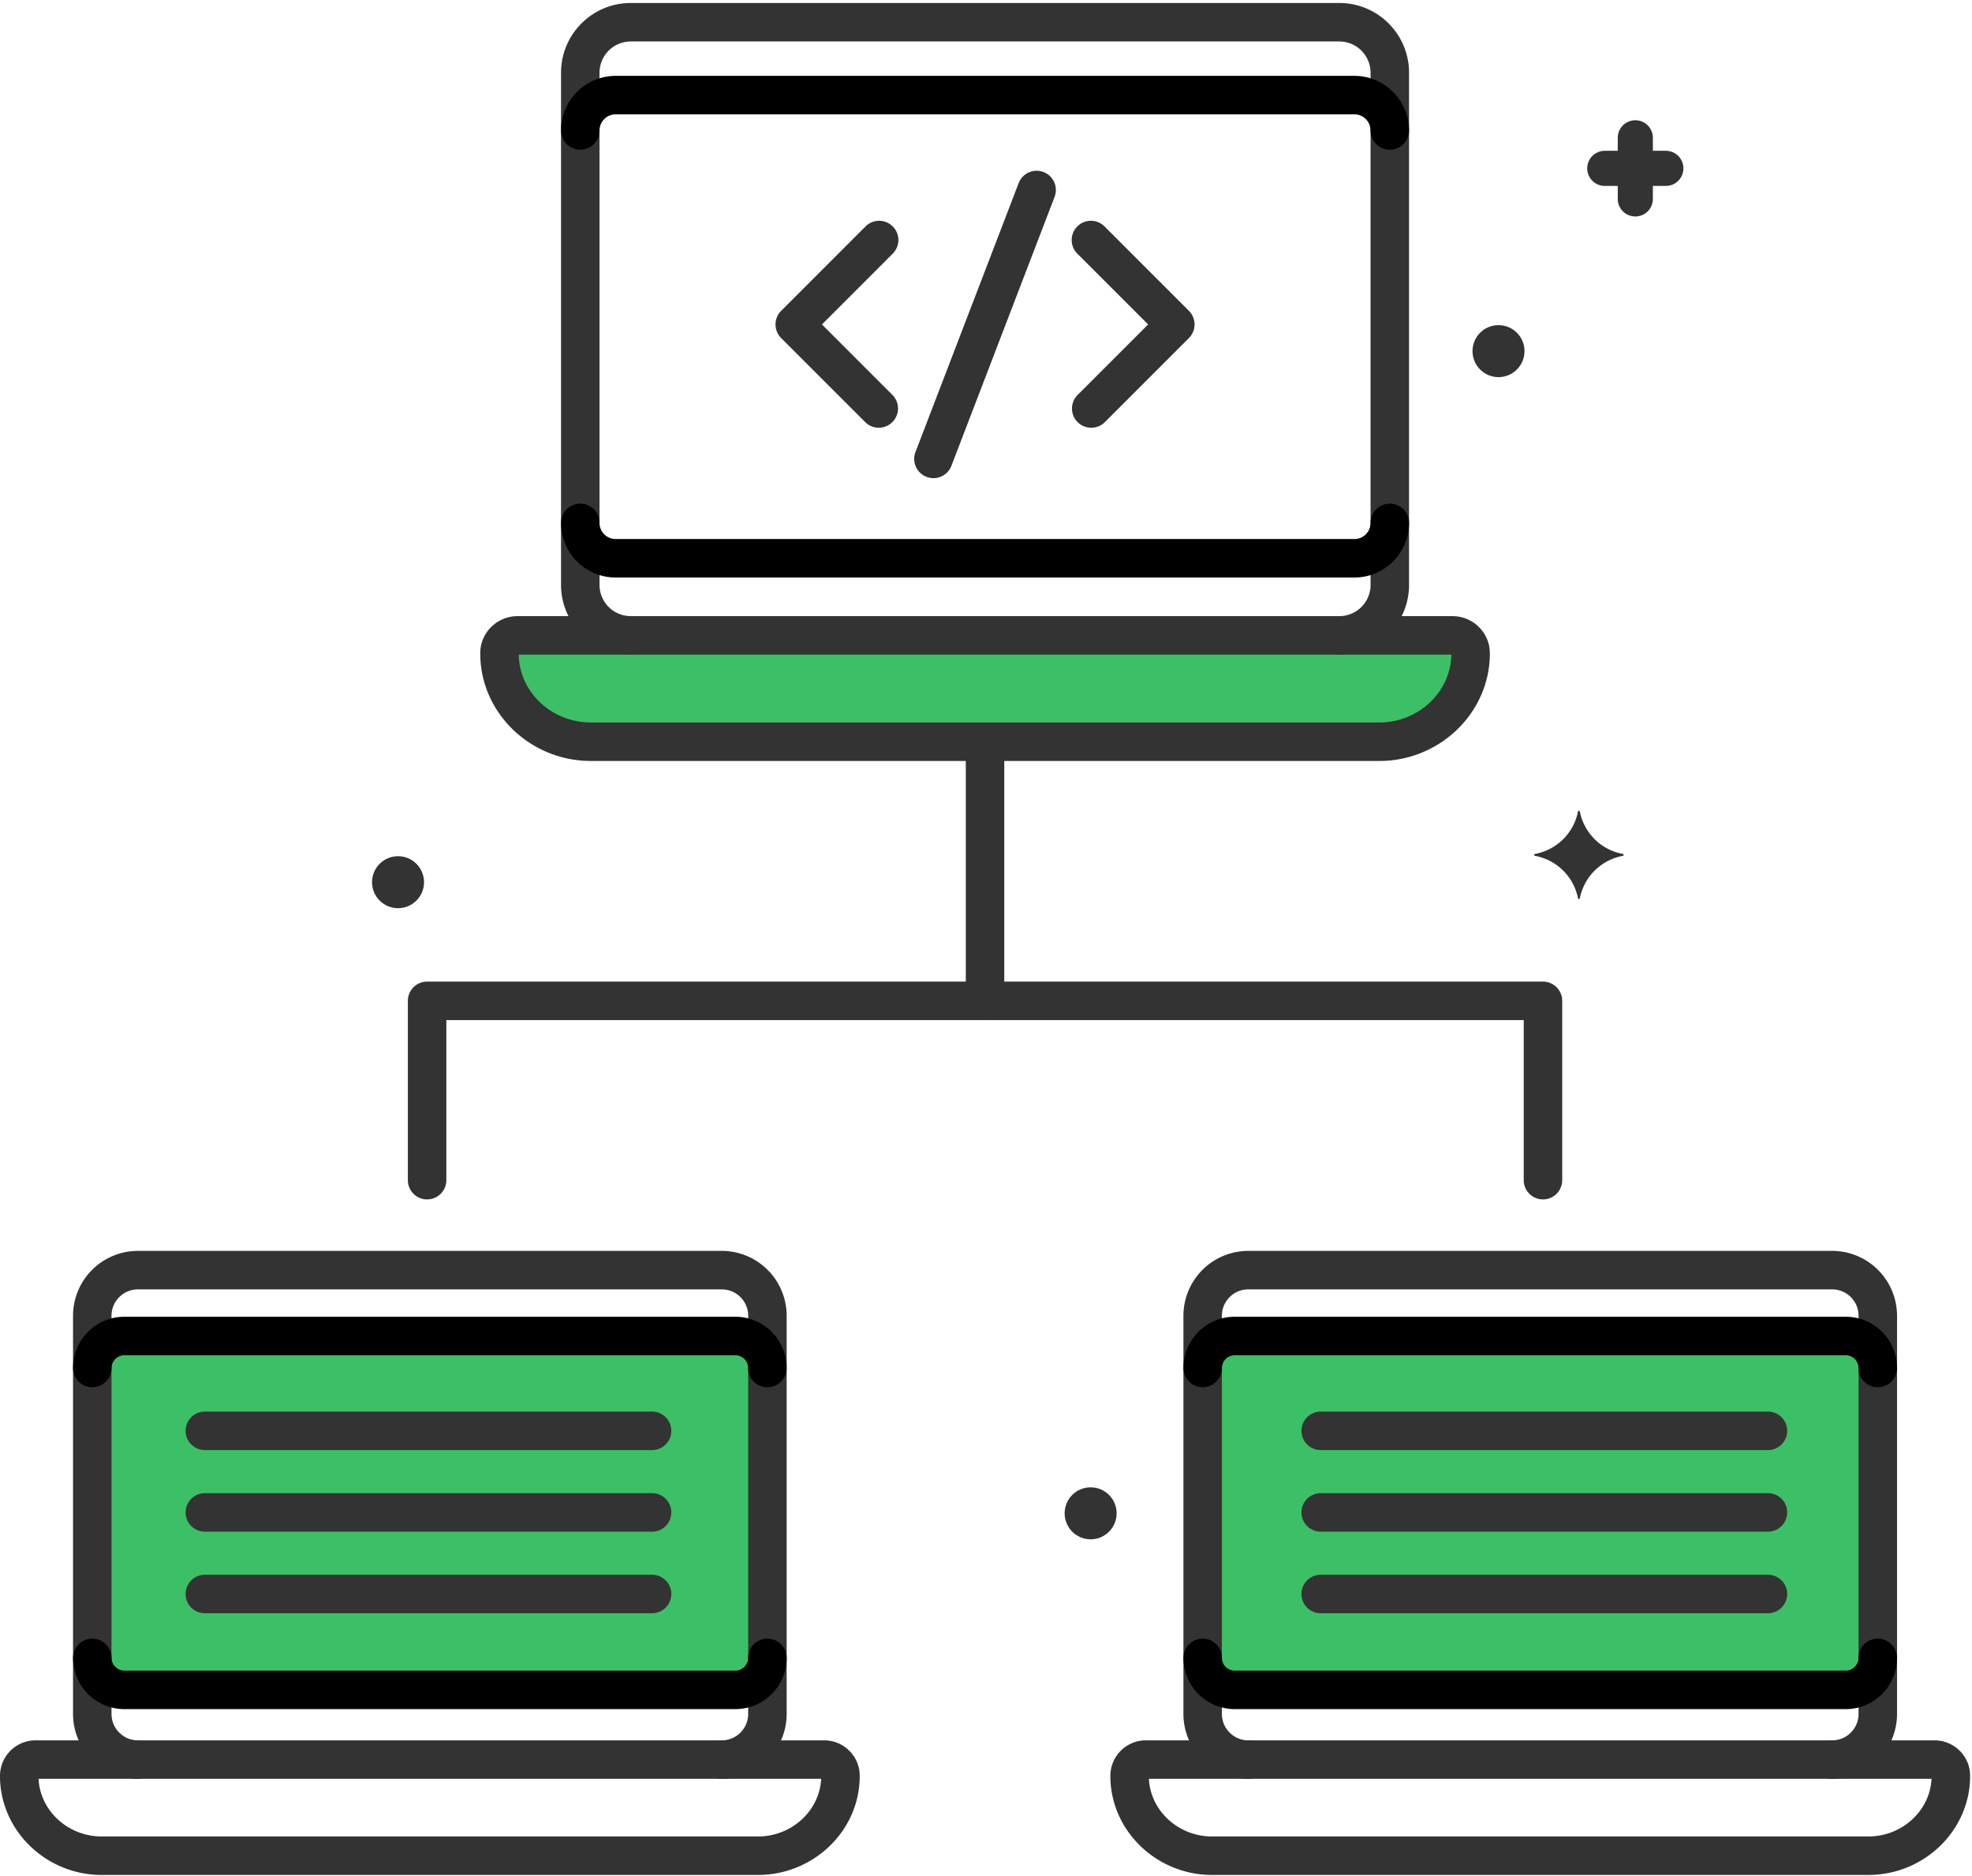
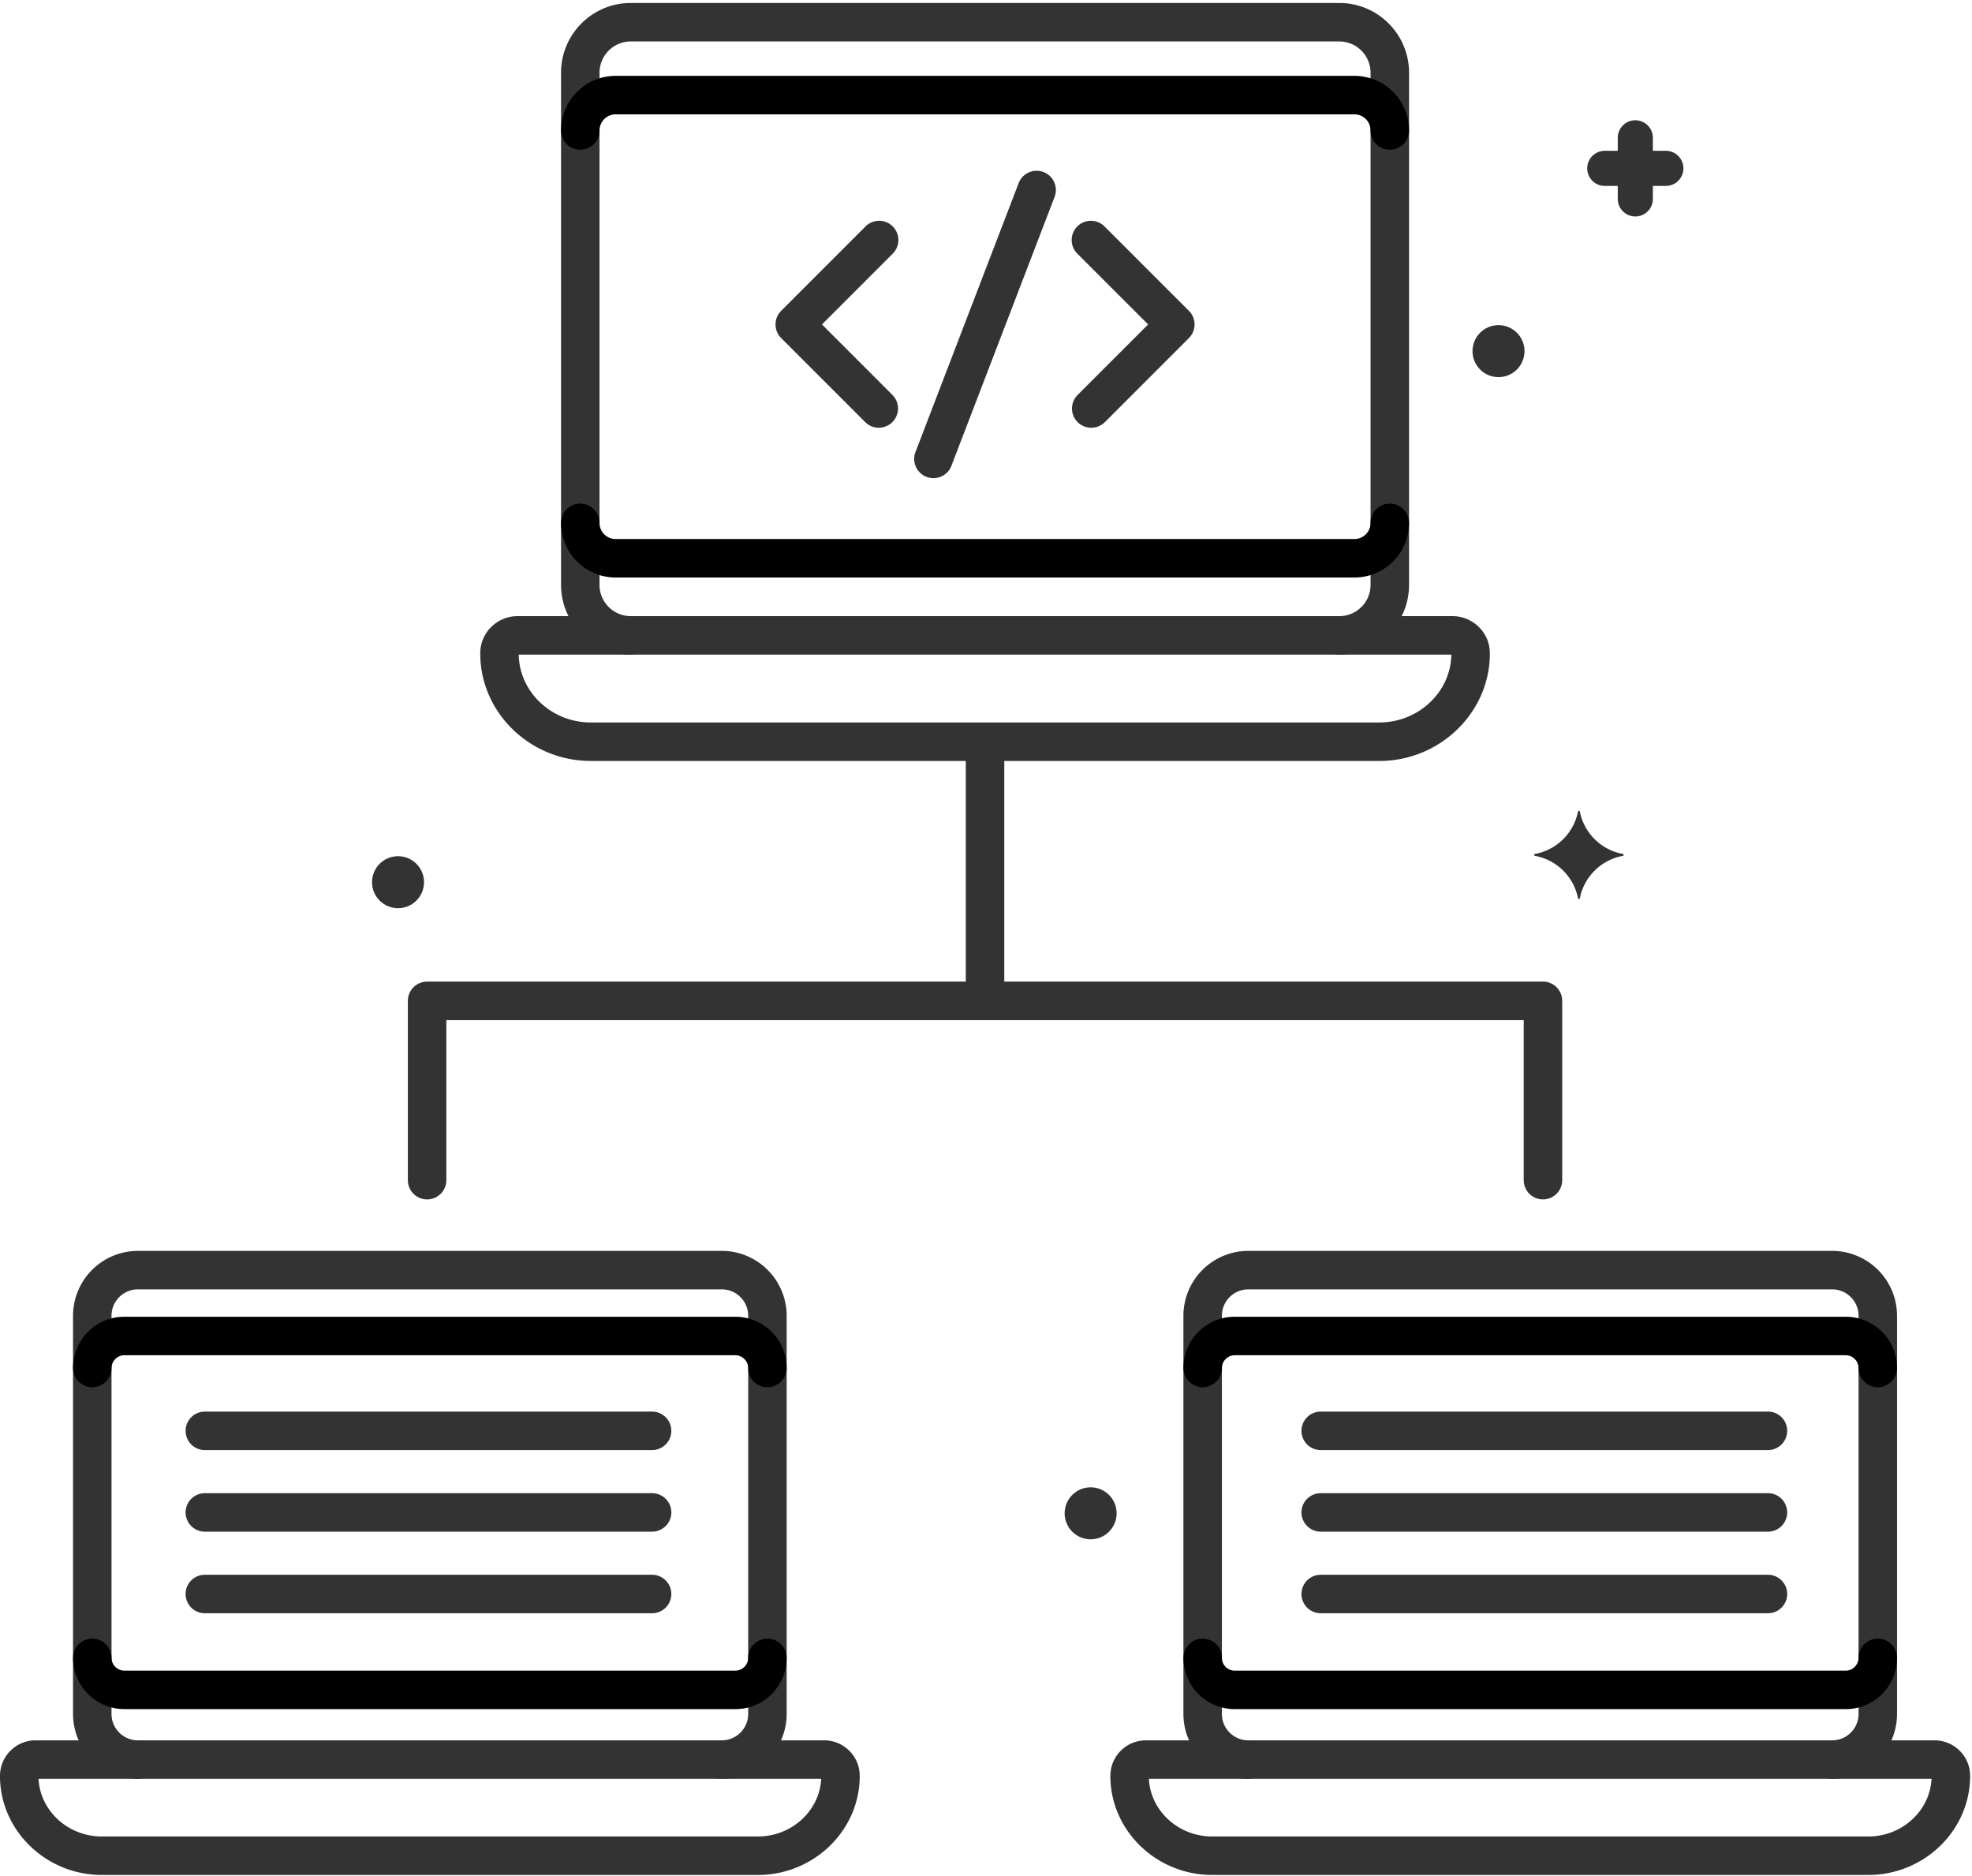
<svg xmlns="http://www.w3.org/2000/svg" width="82" height="78">
  <g fill="none">
-     <path d="M60.397 26.417H21.523a.749.749 0 00-.753.735v.076c.03 2.024 1.77 3.61 3.794 3.61h32.792c2.024 0 3.763-1.586 3.794-3.61v-.076a.749.749 0 00-.753-.735zM30.58 55.547H5.168c-.732 0-1.33.598-1.33 1.33V68.93c0 .732.598 1.33 1.33 1.33h25.413c.732 0 1.33-.598 1.33-1.33V56.877c0-.732-.599-1.33-1.33-1.33zm46.172 0H51.339c-.732 0-1.33.598-1.33 1.33V68.93c0 .732.598 1.33 1.33 1.33h25.413c.732 0 1.33-.598 1.33-1.33V56.877c0-.732-.598-1.33-1.33-1.33z" fill="#3CC065" />
    <path d="M57.356 31.638H24.564c-2.496 0-4.557-1.973-4.593-4.397l-.001-.093c.004-.844.7-1.531 1.553-1.531h38.874c.853 0 1.55.687 1.554 1.532v.09c-.038 2.426-2.099 4.4-4.595 4.4zM21.57 27.217c.025 1.557 1.367 2.821 2.994 2.821h32.792c1.627 0 2.97-1.266 2.994-2.821H21.57zm42.59 22.651a.8.8 0 01-.8-.8v-6.656h-44.8v6.656a.8.8 0 11-1.6 0v-7.456a.8.8 0 01.8-.8h46.4a.8.8 0 01.8.8v7.456a.8.8 0 01-.8.8z" fill="#333" />
    <path d="M40.96 42.412a.8.8 0 01-.8-.8V31.005a.8.8 0 111.6 0v10.607a.8.8 0 01-.8.8zm-4.418-24.628a.798.798 0 01-.565-.234l-3.495-3.495a.8.8 0 010-1.131l3.495-3.496a.8.8 0 111.13 1.132l-2.928 2.929 2.929 2.93a.8.8 0 01-.566 1.365zm8.836 0a.798.798 0 01-.566-1.365l2.93-2.93-2.93-2.929a.8.8 0 111.131-1.131l3.495 3.495a.8.8 0 010 1.131l-3.495 3.496a.8.8 0 01-.565.233zm-6.563 2.096a.8.8 0 01-.747-1.087l4.29-11.18a.799.799 0 111.494.573l-4.29 11.18a.8.8 0 01-.747.514zm-11.7 40.41H8.518a.8.8 0 110-1.6h18.597a.8.8 0 110 1.6zm0 3.392H8.518a.8.8 0 110-1.6h18.597a.8.8 0 110 1.6zm0 3.392H8.518a.8.8 0 110-1.6h18.597a.8.8 0 110 1.6zm46.4-6.784H54.918a.8.8 0 110-1.6h18.597a.8.8 0 110 1.6zm0 3.392H54.918a.8.8 0 110-1.6h18.597a.8.8 0 110 1.6zm0 3.392H54.918a.8.8 0 110-1.6h18.597a.8.8 0 110 1.6zm-6.029-31.569a2.234 2.234 0 01-1.791-1.754.04.04 0 00-.08 0 2.235 2.235 0 01-1.79 1.754.04.04 0 000 .078 2.234 2.234 0 011.79 1.755.04.04 0 00.08 0 2.235 2.235 0 011.79-1.755.04.04 0 000-.078zM66.73 6.27h.54v-.54a.73.73 0 111.46 0v.54h.54a.73.73 0 110 1.46h-.54v.54a.73.73 0 11-1.46 0v-.54h-.54a.73.73 0 110-1.46z" fill="#333" />
    <circle fill="#333" cx="62.311" cy="14.599" r="1.081" />
    <circle fill="#333" cx="45.351" cy="62.919" r="1.081" />
    <circle fill="#333" cx="16.551" cy="36.679" r="1.081" />
    <path d="M55.693 27.217a.8.8 0 110-1.6 1.3 1.3 0 001.298-1.298V3.023a1.3 1.3 0 00-1.298-1.299H26.227a1.3 1.3 0 00-1.298 1.299v21.296a1.3 1.3 0 001.298 1.298.8.8 0 110 1.6 2.902 2.902 0 01-2.898-2.898V3.023c0-1.598 1.3-2.899 2.898-2.899h29.466c1.598 0 2.898 1.3 2.898 2.899v21.296c0 1.598-1.3 2.898-2.898 2.898z" fill="#333" />
    <path d="M56.32 24.012H25.6a2.274 2.274 0 01-2.271-2.272.8.8 0 111.6 0c0 .37.301.672.672.672h30.718c.37 0 .672-.301.672-.672a.8.8 0 111.6 0 2.274 2.274 0 01-2.272 2.272zm1.47-17.787a.8.8 0 01-.8-.8.672.672 0 00-.67-.671H25.6a.672.672 0 00-.671.671.8.8 0 11-1.6 0 2.274 2.274 0 012.272-2.271h30.718a2.274 2.274 0 012.272 2.271.8.8 0 01-.8.8z" fill="#000" />
    <path d="M30.014 73.958a.8.8 0 110-1.6c.605 0 1.097-.492 1.097-1.097V54.705c0-.605-.492-1.097-1.097-1.097H5.734c-.604 0-1.097.492-1.097 1.097v16.556c0 .605.493 1.097 1.097 1.097a.8.8 0 110 1.6 2.7 2.7 0 01-2.697-2.697V54.705a2.7 2.7 0 012.697-2.697h24.28a2.7 2.7 0 012.697 2.697v16.556a2.7 2.7 0 01-2.697 2.697z" fill="#333" />
    <path d="M31.518 77.955H4.23c-2.298 0-4.195-1.817-4.23-4.051v-.081a1.479 1.479 0 011.481-1.465h32.787c.812 0 1.477.655 1.48 1.461v.09c-.033 2.229-1.931 4.046-4.23 4.046zM1.603 73.958c.065 1.331 1.226 2.397 2.627 2.397h27.288c1.402 0 2.564-1.068 2.628-2.397H1.603zm74.583 0a.8.8 0 110-1.6c.604 0 1.097-.492 1.097-1.097V54.705c0-.605-.493-1.097-1.097-1.097h-24.28c-.605 0-1.097.492-1.097 1.097v16.556c0 .605.492 1.097 1.097 1.097a.8.8 0 110 1.6 2.7 2.7 0 01-2.697-2.697V54.705a2.7 2.7 0 012.697-2.697h24.28a2.7 2.7 0 012.697 2.697v16.556a2.7 2.7 0 01-2.697 2.697z" fill="#333" />
    <path d="M77.69 77.955H50.402c-2.299 0-4.196-1.817-4.23-4.051v-.092a1.476 1.476 0 011.48-1.454H80.44c.813 0 1.477.655 1.481 1.46v.085c-.034 2.235-1.932 4.052-4.23 4.052zm-29.916-3.997c.063 1.328 1.225 2.397 2.628 2.397H77.69c1.402 0 2.564-1.068 2.627-2.397H47.774z" fill="#333" />
    <path d="M30.58 71.06H5.168a2.133 2.133 0 01-2.13-2.13.8.8 0 111.6 0c0 .287.242.53.53.53h25.413c.287 0 .53-.243.53-.53a.8.8 0 111.6 0c0 1.175-.956 2.13-2.13 2.13zm1.331-13.383a.8.8 0 01-.8-.8.537.537 0 00-.53-.53H5.167a.538.538 0 00-.53.53.8.8 0 11-1.6 0c0-1.175.955-2.13 2.13-2.13H30.58c1.175 0 2.13.955 2.13 2.13a.8.8 0 01-.8.8zM76.752 71.06H51.34a2.133 2.133 0 01-2.13-2.13.8.8 0 111.6 0c0 .292.237.53.53.53h25.412c.287 0 .53-.243.53-.53a.8.8 0 111.6 0c0 1.175-.955 2.13-2.13 2.13zm1.331-13.383a.8.8 0 01-.8-.8.538.538 0 00-.531-.53H51.34a.537.537 0 00-.53.53.8.8 0 11-1.6 0c0-1.175.955-2.13 2.13-2.13h25.412c1.175 0 2.13.955 2.13 2.13a.8.8 0 01-.8.8z" fill="#000" />
  </g>
</svg>